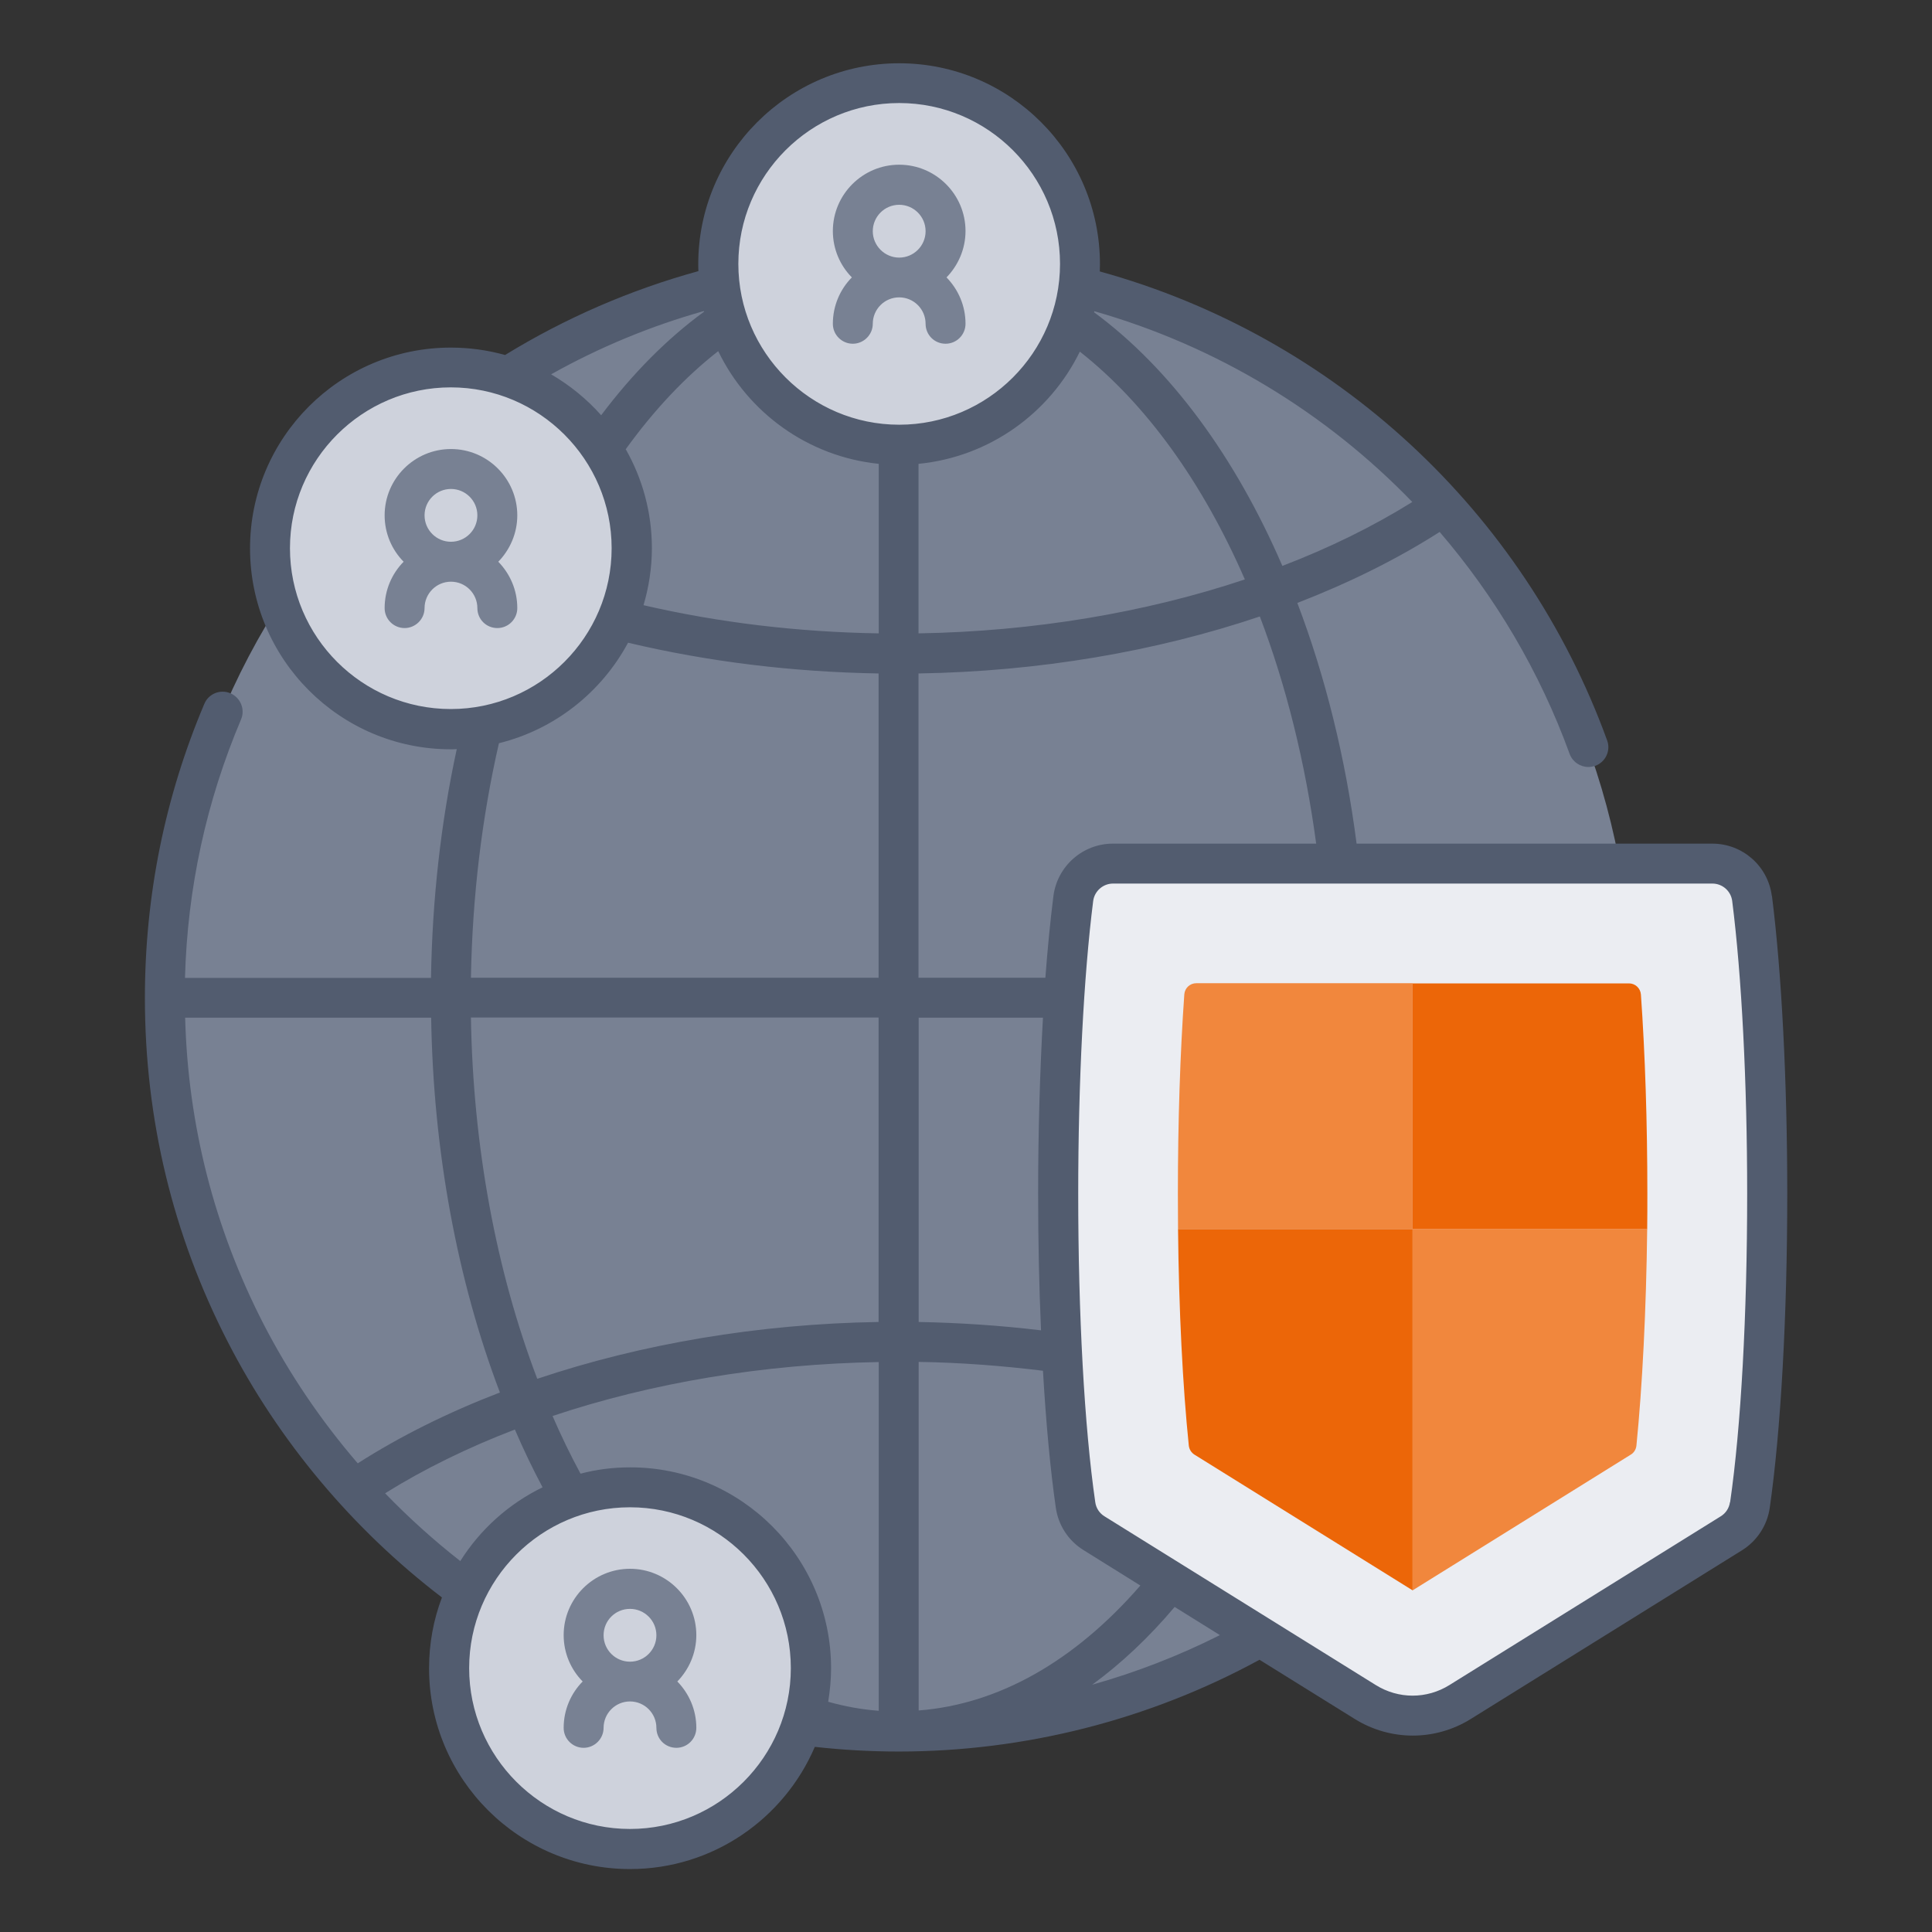
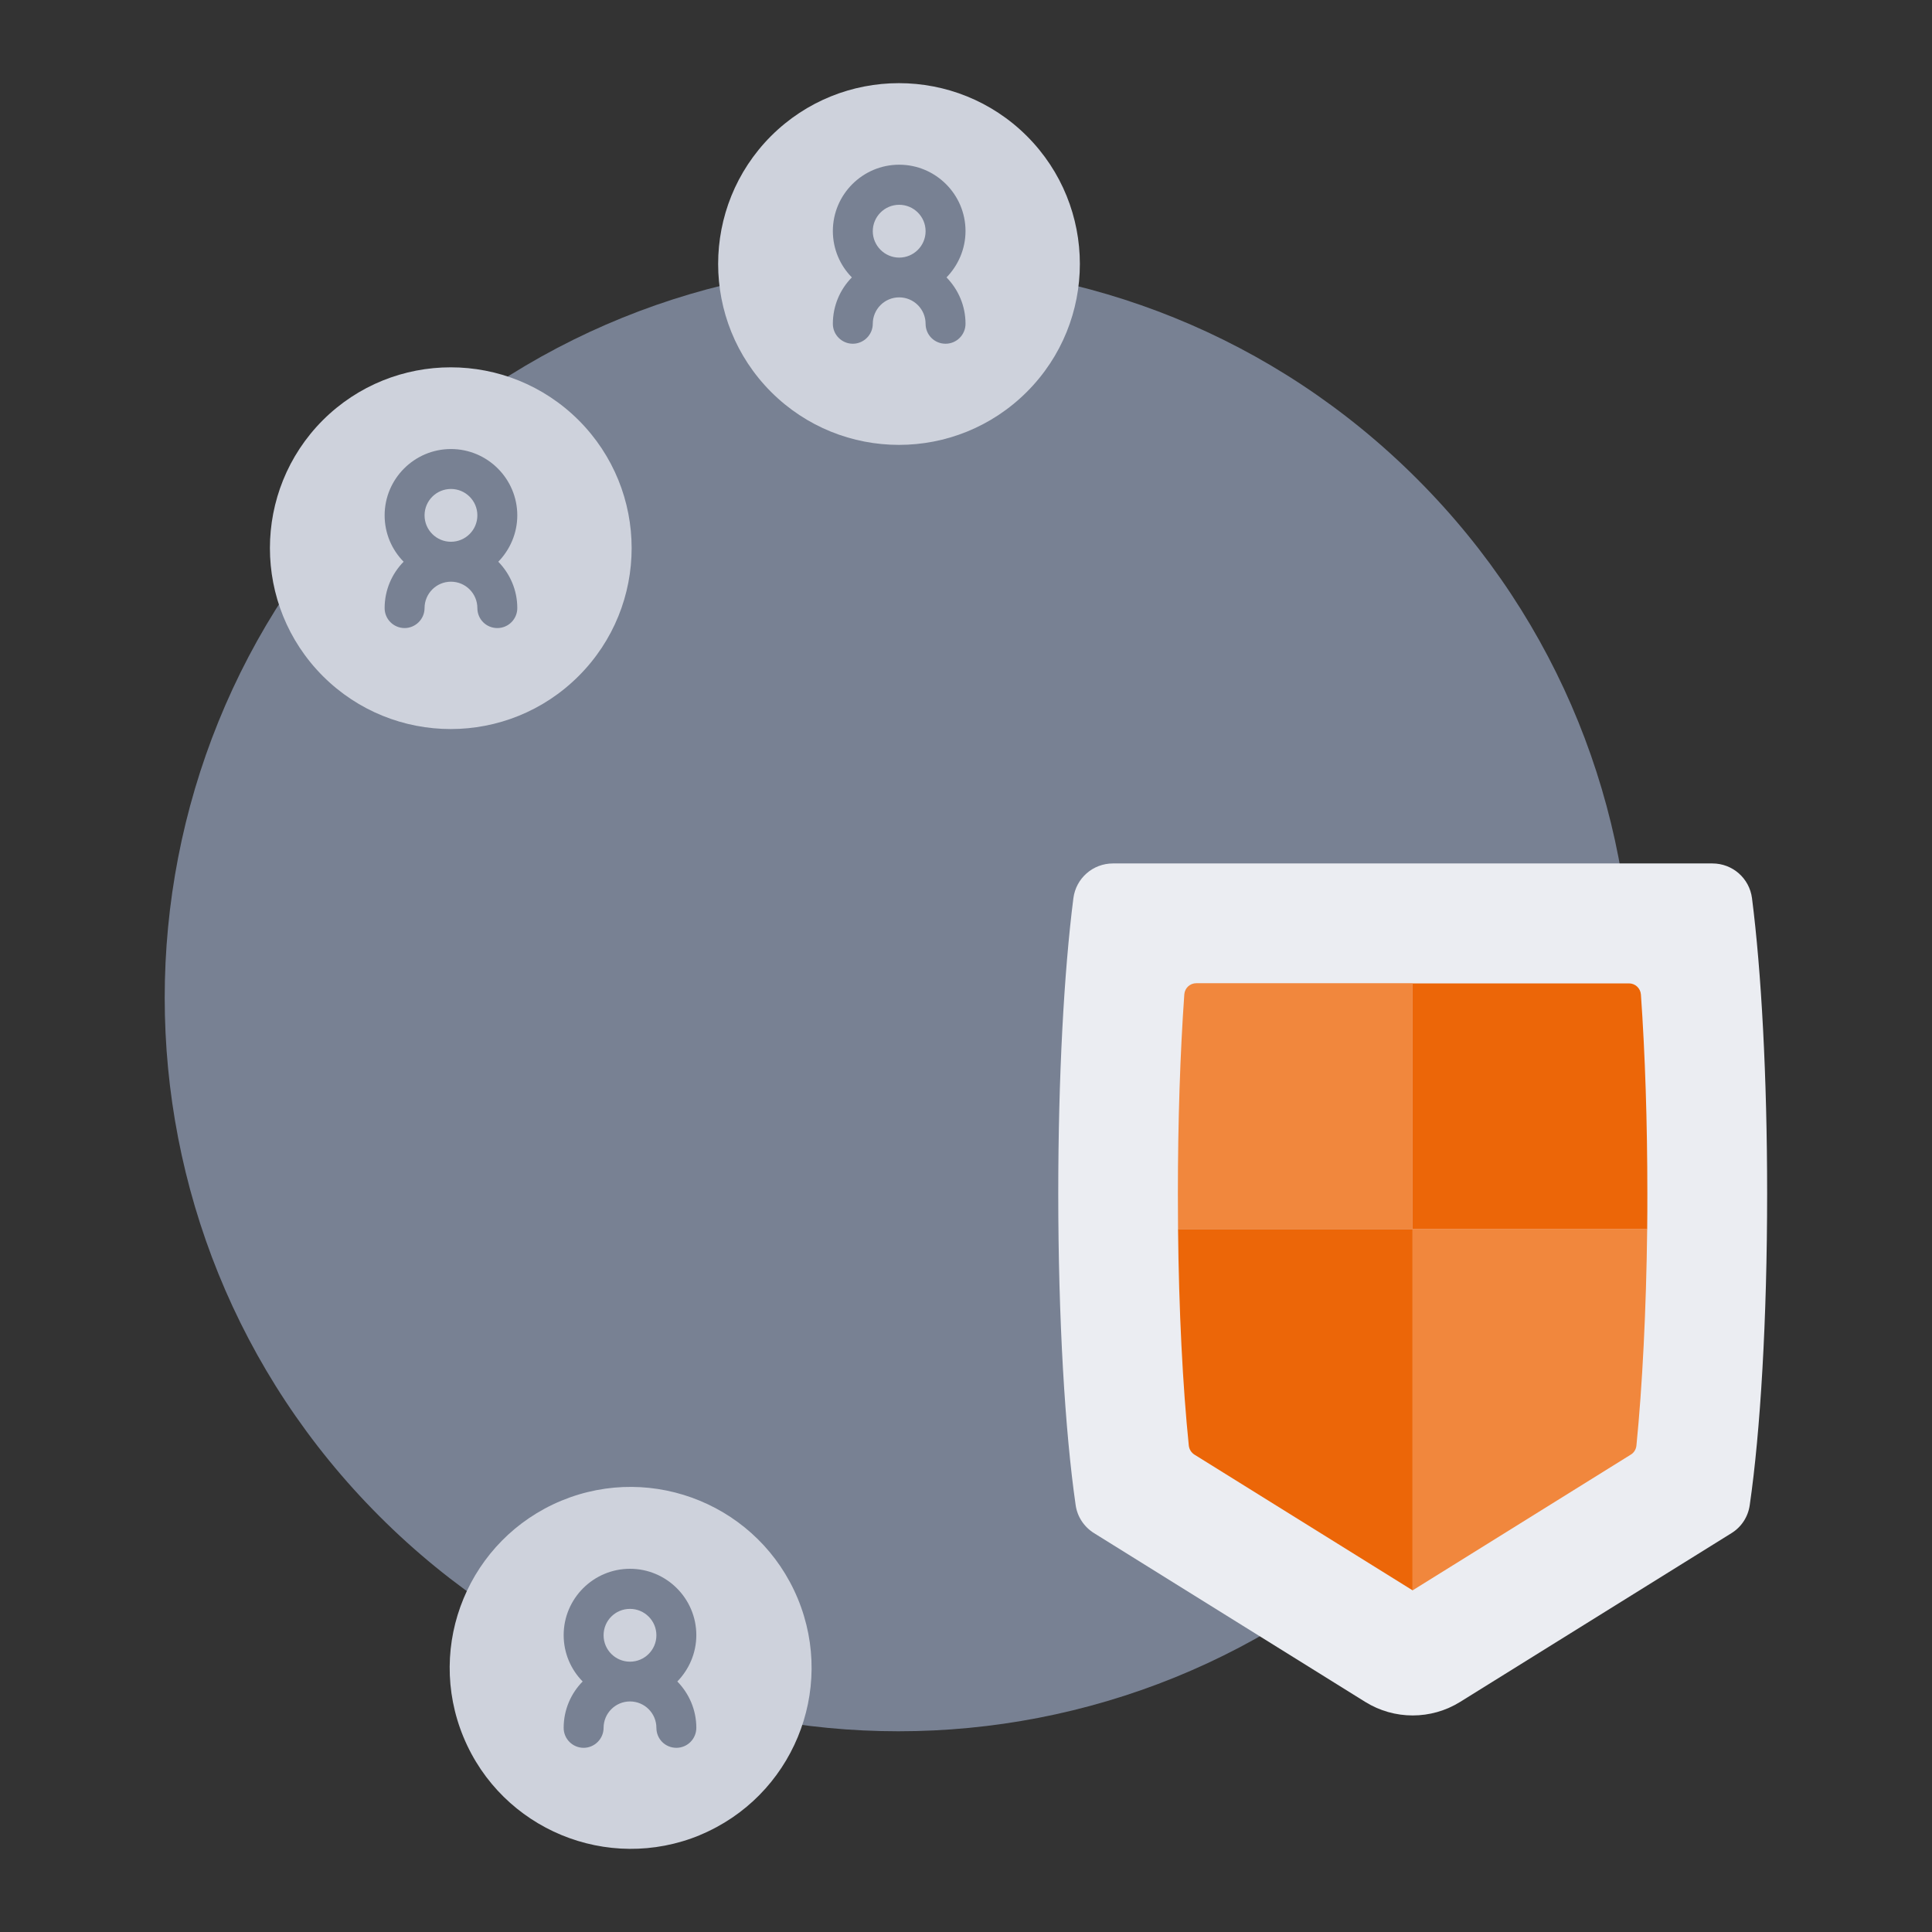
<svg xmlns="http://www.w3.org/2000/svg" id="Layer_1" data-name="Layer 1" viewBox="0 0 120 120">
  <rect x="0" y="0" width="120" height="120" fill="#333333" stroke="none" />
  <defs>
    <style> .cls-1 { fill: #ebedf2; } .cls-2 { fill: #f1873d; } .cls-3 { fill: #ec6608; } .cls-4 { fill: #ced2dc; } .cls-5 { fill: #788193; } .cls-6 { fill: #525c6f; } </style>
  </defs>
  <g id="_27_Security" data-name="27 Security">
    <path class="cls-5" d="M88.02,94.19c17.79-17.79,17.79-46.65,0-64.44-17.79-17.8-46.65-17.8-64.44,0-17.8,17.79-17.8,46.65,0,64.44,17.79,17.79,46.65,17.79,64.44,0" />
    <g>
      <path class="cls-4" d="M35.94,41.99c4.39-4.39,4.39-11.5,0-15.89-4.39-4.38-11.5-4.38-15.89,0-4.38,4.39-4.38,11.5,0,15.89,4.39,4.39,11.5,4.39,15.89,0" />
      <path class="cls-5" d="M28.01,30.37c.9,0,1.64.73,1.64,1.64s-.74,1.64-1.64,1.64-1.64-.73-1.64-1.64.74-1.64,1.64-1.64M32.13,32.01c0-2.27-1.85-4.12-4.12-4.12s-4.12,1.85-4.12,4.12c0,1.12.45,2.14,1.18,2.88-.73.74-1.18,1.76-1.18,2.88,0,.69.56,1.24,1.24,1.24s1.24-.56,1.24-1.24c0-.9.73-1.64,1.64-1.64s1.64.74,1.64,1.64c0,.69.55,1.24,1.24,1.24s1.24-.56,1.24-1.24c0-1.12-.45-2.13-1.18-2.88.72-.74,1.18-1.76,1.18-2.88" />
      <path class="cls-4" d="M63.78,24.34c4.39-4.39,4.39-11.5,0-15.89-4.39-4.38-11.5-4.38-15.89,0-4.38,4.39-4.38,11.5,0,15.89,4.39,4.39,11.5,4.39,15.89,0" />
      <path class="cls-5" d="M55.85,12.72c.9,0,1.64.73,1.64,1.64s-.74,1.64-1.64,1.64-1.64-.74-1.64-1.64.73-1.64,1.64-1.64M59.97,14.35c0-2.27-1.85-4.12-4.12-4.12s-4.12,1.85-4.12,4.12c0,1.12.45,2.14,1.18,2.88-.73.74-1.18,1.76-1.18,2.88,0,.69.56,1.24,1.24,1.24s1.24-.56,1.24-1.24c0-.9.73-1.64,1.64-1.64s1.64.74,1.64,1.64c0,.69.55,1.24,1.24,1.24s1.24-.56,1.24-1.24c0-1.12-.45-2.13-1.18-2.88.72-.74,1.18-1.76,1.18-2.88" />
      <path class="cls-4" d="M43.47,113.98c5.73-2.38,8.46-8.95,6.08-14.69-2.38-5.73-8.95-8.45-14.68-6.08-5.73,2.38-8.46,8.95-6.08,14.69,2.38,5.73,8.95,8.45,14.69,6.08" />
      <path class="cls-5" d="M39.13,99.93c.9,0,1.64.73,1.64,1.64s-.74,1.64-1.64,1.64-1.64-.73-1.64-1.64.73-1.64,1.64-1.64M43.25,101.56c0-2.27-1.85-4.12-4.12-4.12s-4.12,1.85-4.12,4.12c0,1.12.45,2.14,1.18,2.88-.73.74-1.18,1.76-1.18,2.88,0,.69.56,1.24,1.24,1.24s1.24-.56,1.24-1.24c0-.9.73-1.64,1.64-1.64s1.64.74,1.64,1.64c0,.69.55,1.24,1.24,1.24s1.24-.56,1.24-1.24c0-1.12-.45-2.13-1.18-2.88.72-.74,1.18-1.76,1.18-2.88" />
    </g>
    <g>
      <path class="cls-1" d="M107.54,95.23c.62-.38,1.04-1.02,1.14-1.75.66-4.55,1.08-11.53,1.08-19.35,0-7.26-.36-13.8-.94-18.34-.16-1.24-1.21-2.16-2.46-2.16h-37.23c-1.25,0-2.3.92-2.46,2.16-.58,4.54-.94,11.07-.94,18.34,0,7.82.42,14.79,1.08,19.35.1.72.52,1.36,1.15,1.75l16.84,10.48c1.8,1.12,4.09,1.12,5.89,0l16.85-10.48Z" />
      <g>
        <path class="cls-2" d="M87.74,61.07v15.27h-14.57c0-.73-.01-1.47-.01-2.21,0-4.42.14-8.71.4-12.37.03-.39.35-.69.74-.69h13.44Z" />
        <path class="cls-3" d="M73.17,76.34h14.57v22.44l-13.55-8.43c-.19-.12-.32-.32-.35-.55-.38-3.7-.62-8.45-.67-13.46" />
        <path class="cls-3" d="M102.32,74.14c0,.74,0,1.48-.01,2.21h-14.57v-15.27h13.44c.39,0,.71.3.74.69.26,3.67.4,7.95.4,12.37" />
        <path class="cls-2" d="M102.31,76.34c-.06,5.01-.3,9.77-.67,13.46-.03.23-.15.43-.35.55l-13.55,8.43v-22.44h14.57Z" />
      </g>
    </g>
-     <path class="cls-6" d="M107.45,93.31c-.05.36-.26.68-.57.87l-16.85,10.48c-1.41.88-3.17.88-4.58,0l-16.85-10.48c-.31-.19-.52-.51-.57-.87-.68-4.69-1.06-11.68-1.06-19.17,0-6.91.34-13.53.93-18.18.08-.61.61-1.08,1.23-1.08h37.23c.62,0,1.15.46,1.23,1.08.59,4.65.93,11.27.93,18.18,0,7.5-.38,14.48-1.06,19.17M67.84,104.64c1.79-1.31,3.51-2.92,5.12-4.83l2.81,1.75c-2.54,1.28-5.2,2.31-7.93,3.08M39.13,113.6c-5.51,0-9.99-4.49-9.99-9.99s4.48-9.99,9.99-9.99,9.99,4.48,9.99,9.99-4.49,9.99-9.99,9.99M23.92,92.75c2.44-1.52,5.14-2.84,8.06-3.96.53,1.24,1.11,2.44,1.72,3.59-2.1,1.02-3.87,2.61-5.11,4.58-1.65-1.29-3.21-2.7-4.67-4.21M11.5,63.21h15.28c.13,8.29,1.62,16.3,4.27,23.28-3.2,1.23-6.17,2.7-8.83,4.4-2.29-2.66-4.27-5.58-5.87-8.69-3.04-5.93-4.67-12.31-4.85-18.98M31,46.16c3.47-.86,6.36-3.17,8.01-6.24,4.97,1.18,10.2,1.82,15.56,1.91v18.9h-25.32c.09-5.02.67-9.9,1.74-14.57M18.01,34.05c0-5.51,4.49-9.99,9.99-9.99s9.99,4.49,9.99,9.99-4.48,9.99-9.99,9.99-9.99-4.48-9.99-9.99M43.72,19.31s0,.03.01.05c-2.3,1.68-4.44,3.84-6.39,6.43-.89-1-1.94-1.86-3.11-2.54,3-1.68,6.18-3,9.49-3.93M55.85,6.4c5.51,0,9.99,4.48,9.99,9.99s-4.49,9.99-9.99,9.99-9.99-4.49-9.99-9.99,4.48-9.99,9.99-9.99M87.72,31.18c-2.44,1.52-5.15,2.85-8.07,3.97-2.92-6.76-6.94-12.25-11.69-15.75,0-.02.01-.05.01-.07,7.61,2.17,14.39,6.3,19.75,11.85M67.07,21.84c4.13,3.25,7.64,8.15,10.25,14.15-6.17,2.06-13.12,3.23-20.27,3.35v-10.53c4.41-.43,8.16-3.16,10.02-6.97M38.86,27.91c1.76-2.44,3.69-4.49,5.75-6.1,1.84,3.81,5.57,6.55,9.97,7v10.53c-5.03-.08-9.94-.67-14.61-1.75.33-1.12.52-2.31.52-3.54,0-2.23-.59-4.33-1.62-6.14M57.05,84.59c2.61.04,5.2.24,7.73.55.19,3.25.46,6.17.8,8.52.16,1.08.78,2.04,1.72,2.62l3.53,2.2c-4.1,4.72-8.83,7.38-13.77,7.76v-21.66ZM54.57,82.11c-7.47.12-14.74,1.36-21.2,3.53-2.55-6.7-3.99-14.43-4.12-22.44h25.32v18.9ZM64.66,82.63c-2.49-.3-5.04-.47-7.6-.52v-18.9h7.72c-.19,3.38-.3,7.11-.3,10.92,0,2.94.06,5.81.18,8.49M36.05,91.52c-.62-1.15-1.2-2.34-1.73-3.57,6.16-2.06,13.11-3.23,20.26-3.35v21.66c-1.06-.08-2.11-.27-3.14-.56.11-.68.18-1.37.18-2.08,0-6.88-5.59-12.48-12.47-12.48-1.06,0-2.1.13-3.08.39M81.75,52.4h-12.63c-1.87,0-3.45,1.4-3.69,3.25-.19,1.51-.36,3.22-.5,5.08h-7.88v-18.9c7.47-.12,14.74-1.36,21.2-3.54,1.63,4.28,2.82,9.05,3.5,14.11M110.05,55.64c-.24-1.85-1.82-3.24-3.69-3.24h-22.1c-.69-5.35-1.95-10.4-3.68-14.95,3.2-1.24,6.18-2.71,8.84-4.41,3.45,4.02,6.21,8.66,8.07,13.78.18.5.66.82,1.17.82.14,0,.28-.03.42-.07.65-.24.98-.95.74-1.59-5.18-14.24-16.94-25.1-31.51-29.12,0-.15.01-.3.01-.45,0-6.88-5.59-12.48-12.47-12.48s-12.48,5.6-12.48,12.48c0,.14,0,.29.01.43-4.22,1.16-8.26,2.91-12.01,5.21-1.07-.3-2.2-.46-3.37-.46-6.88,0-12.47,5.59-12.47,12.47s5.59,12.48,12.47,12.48c.13,0,.25,0,.37-.01-.99,4.57-1.52,9.33-1.6,14.21h-15.28c.15-5.56,1.32-10.95,3.48-16.05.27-.63-.03-1.36-.66-1.63-.63-.27-1.36.03-1.62.66-2.45,5.79-3.69,11.93-3.69,18.26,0,7.52,1.73,14.71,5.14,21.35,3.17,6.18,7.77,11.66,13.31,15.89-.52,1.37-.8,2.85-.8,4.4,0,6.88,5.6,12.47,12.48,12.47,5.15,0,9.57-3.13,11.48-7.59,1.72.19,3.47.29,5.21.29,7.83,0,15.57-1.97,22.41-5.7l5.92,3.68c1.11.69,2.36,1.03,3.6,1.03s2.49-.34,3.6-1.03l16.85-10.48c.93-.58,1.56-1.54,1.72-2.62.69-4.8,1.09-11.92,1.09-19.53,0-7-.35-13.74-.95-18.49" />
  </g>
</svg>